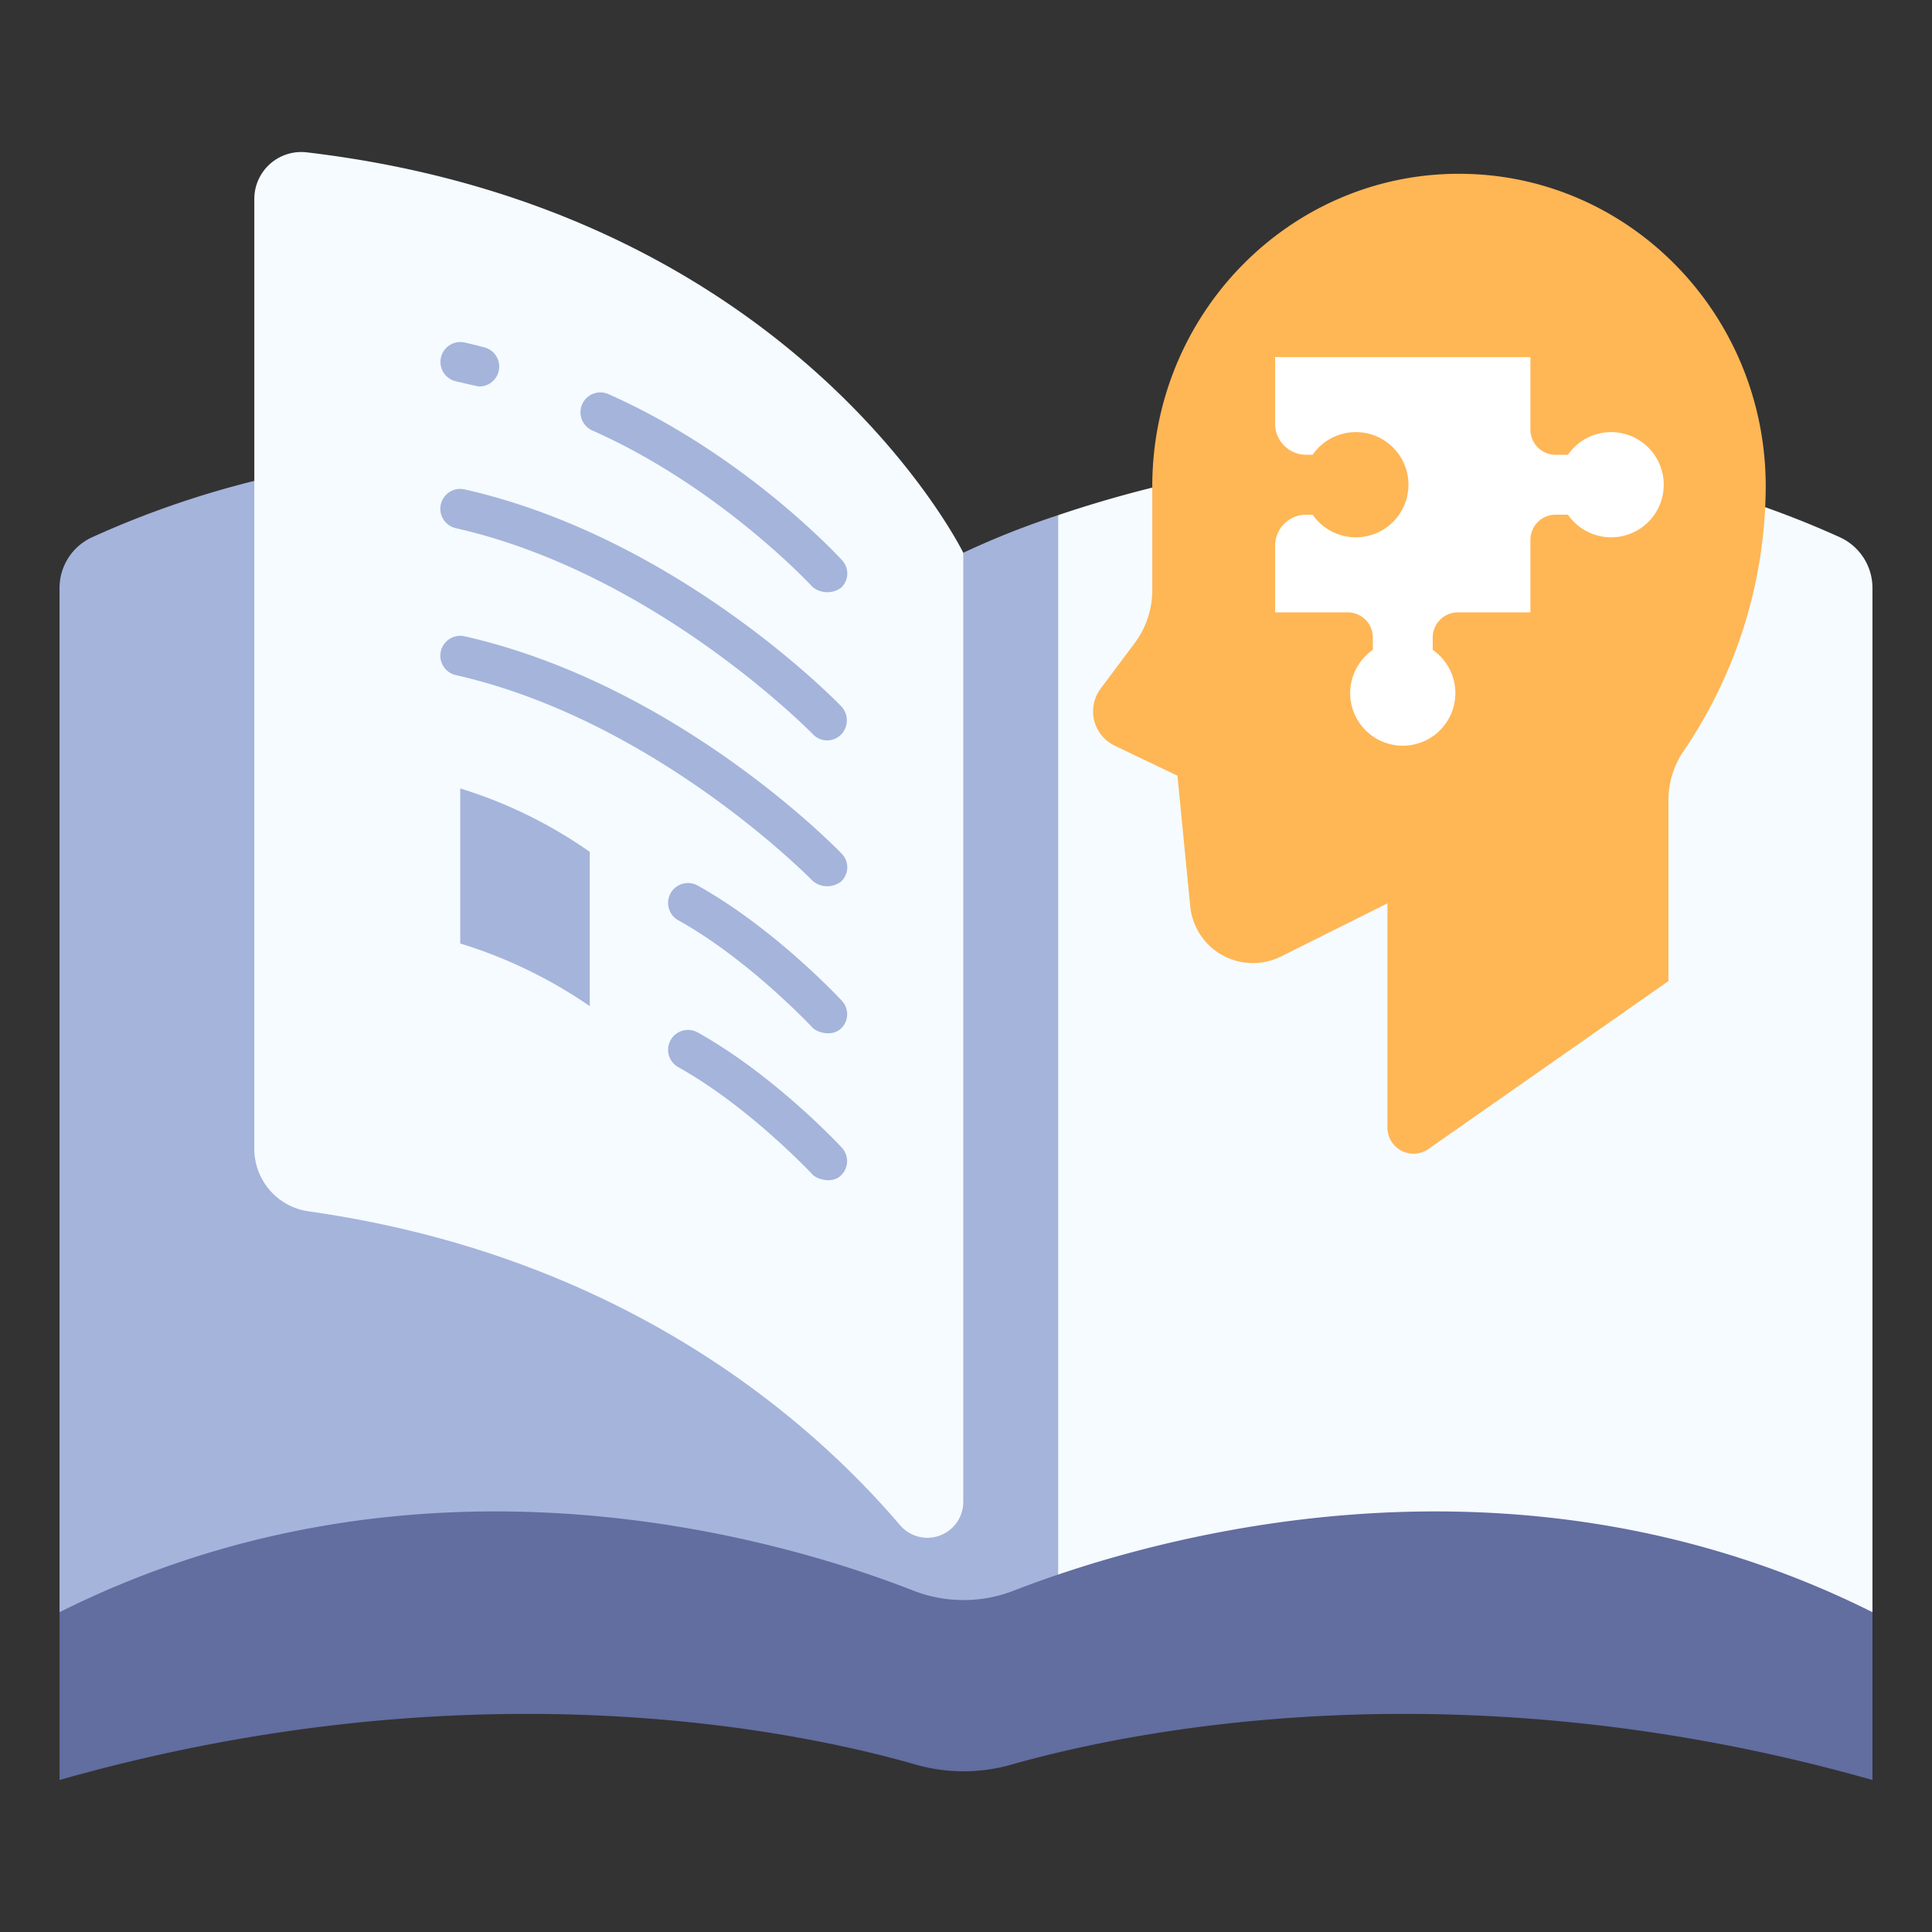
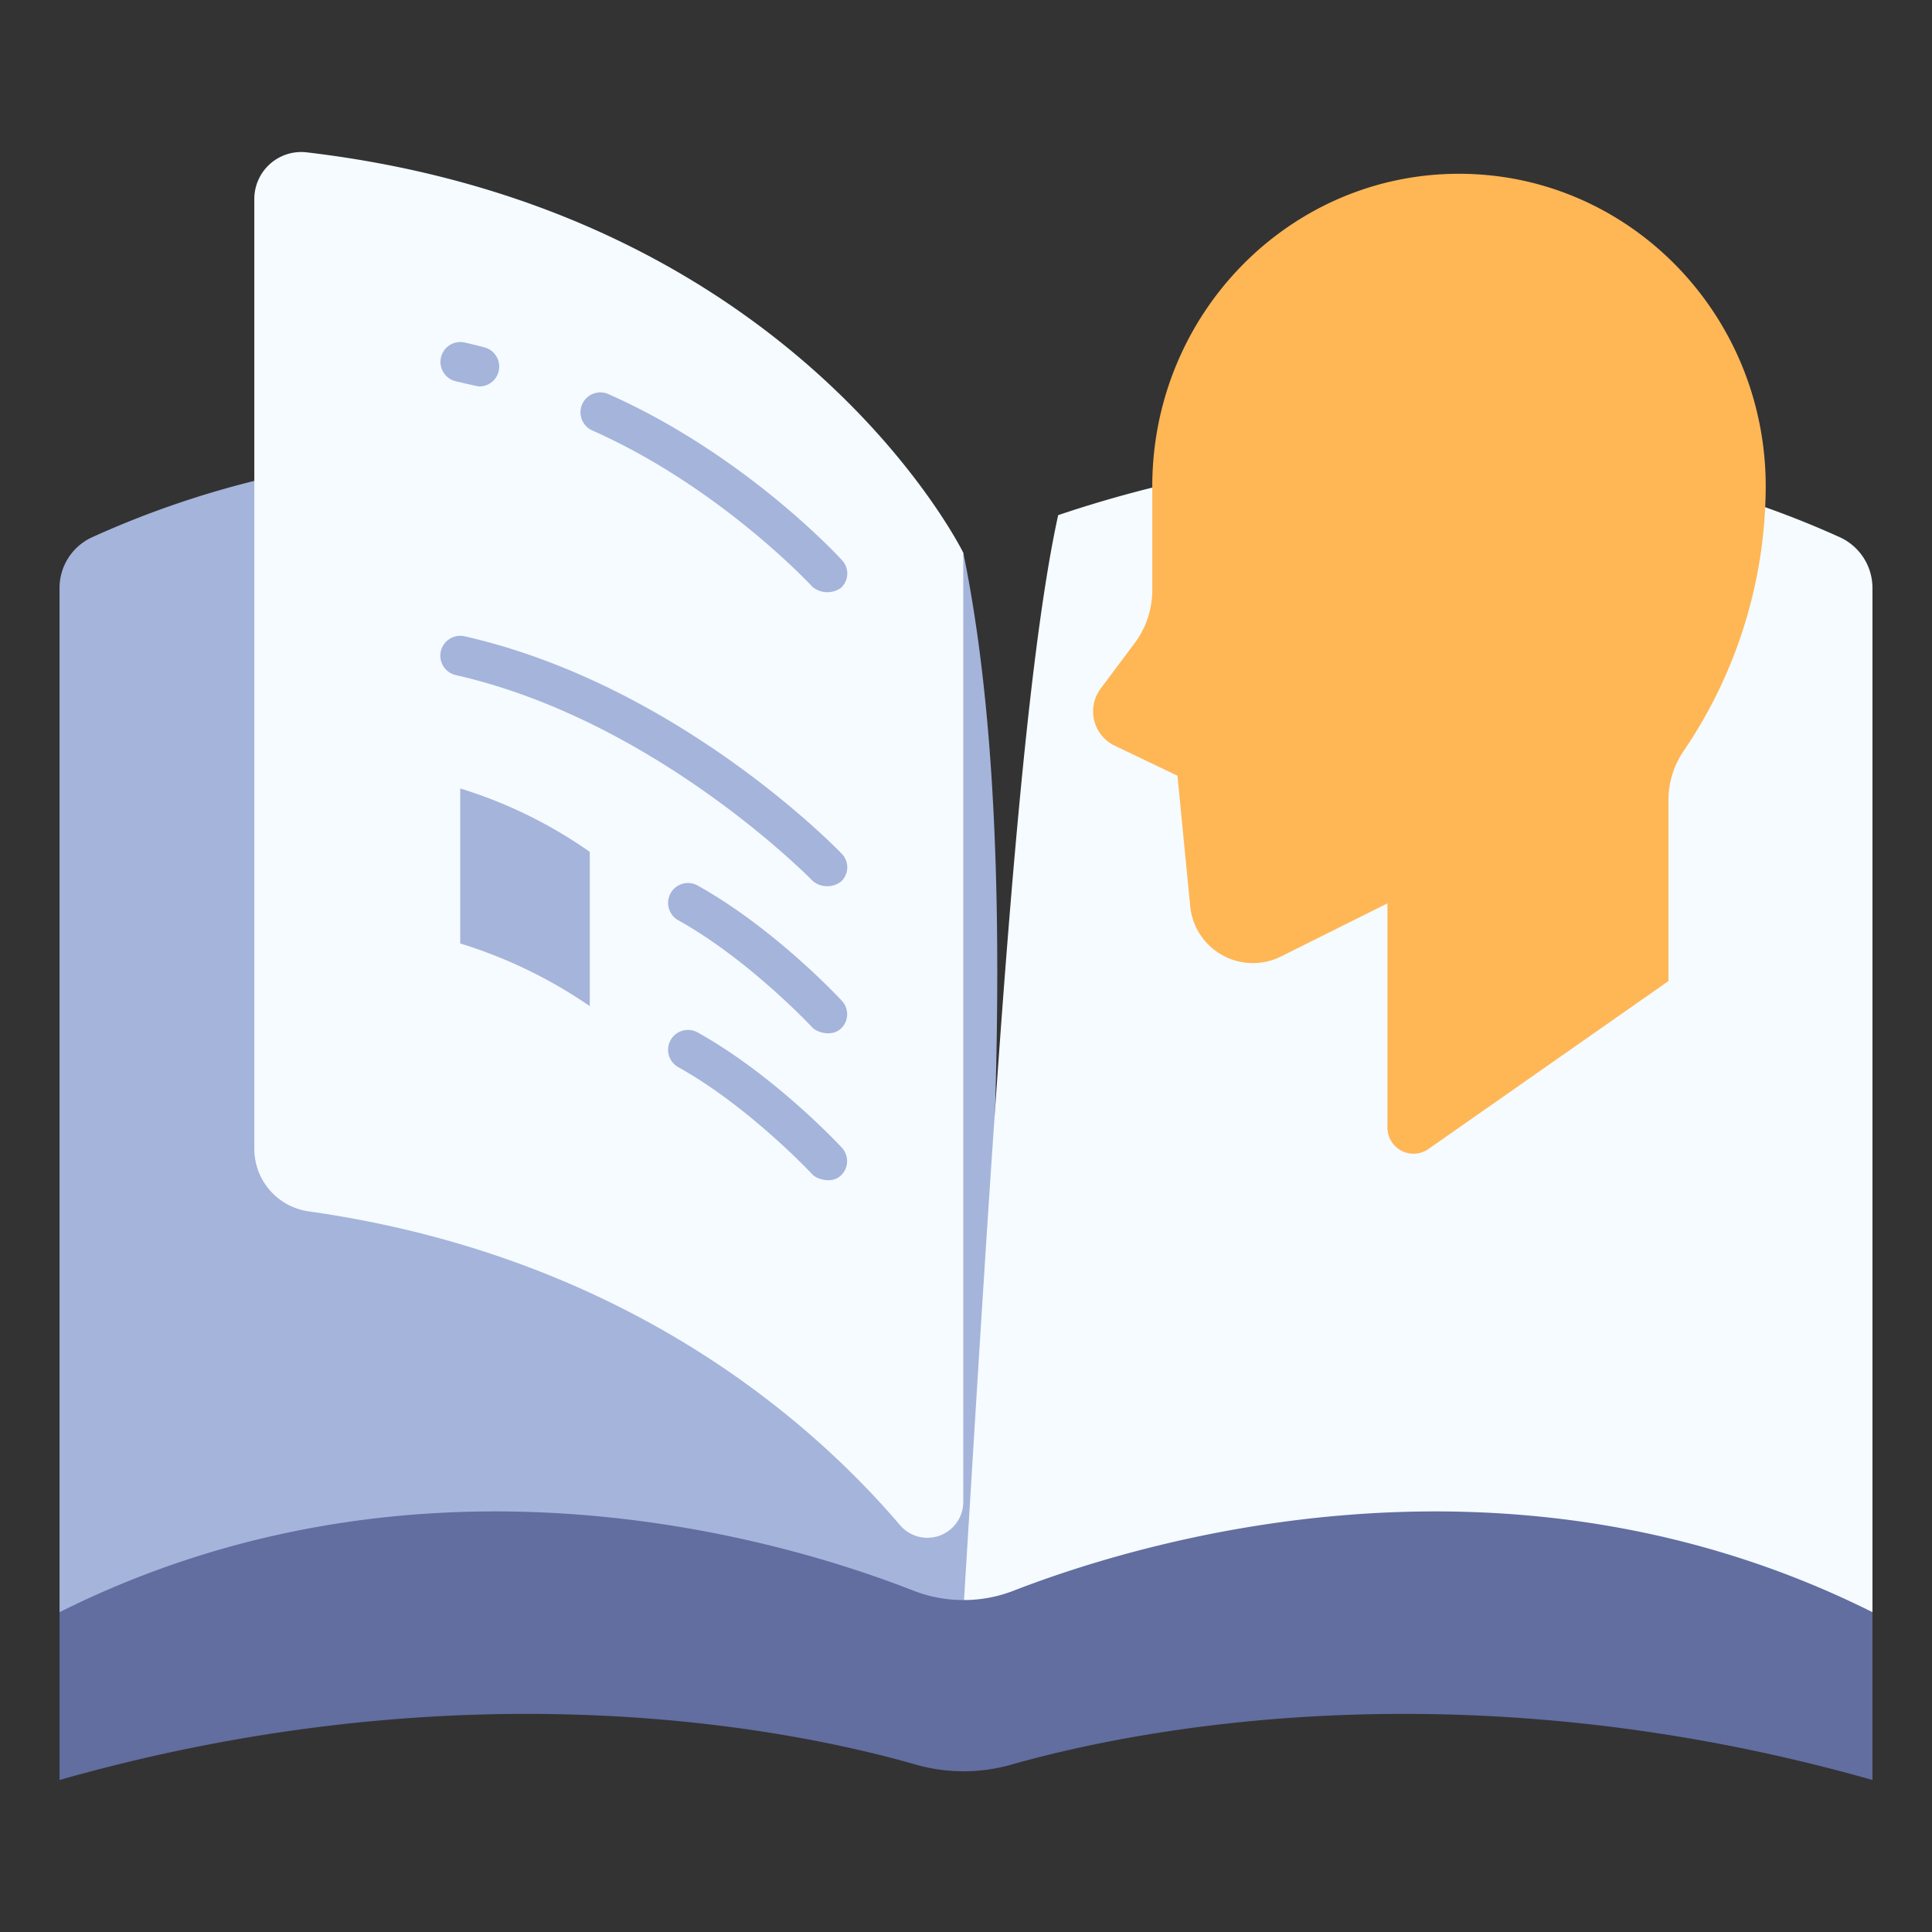
<svg xmlns="http://www.w3.org/2000/svg" id="icon" viewBox="0 0 340 340">
  <rect x="0" y="0" width="340" height="340" fill="#333333" stroke="none" />
  <title>16_psychology book</title>
  <path d="M169.522,283.717c6.132-71.921,9.628-139.643,0-186.438,0,0-75.543-38.014-153.33-2.724a9.811,9.811,0,0,0-5.714,8.949V283.717Z" style="fill:#a5b4db" />
  <path d="M169.522,283.717c4.806-78.156,9.409-159.968,16.7-193.06,26.728-9.033,81.8-21.394,137.584,3.9a9.812,9.812,0,0,1,5.715,8.95V283.717Z" style="fill:#f5fbff" />
-   <path d="M186.223,90.658a147.159,147.159,0,0,0-16.7,6.621V283.717h16.7Z" style="fill:#a5b4db" />
  <path d="M160.691,279.908c-22.8-8.929-86.357-28.133-150.213,3.809V313.25c72.871-20.689,129.92-8.668,150.624-2.724a30.692,30.692,0,0,0,16.858.026c20.877-5.935,78.585-18.021,151.562,2.7V283.717c-63.934-31.981-128.178-12.691-151.154-3.777A24.327,24.327,0,0,1,160.691,279.908Z" style="fill:#626da0" />
  <path d="M158.4,268.414c-15.579-18.268-48.416-47.346-104.038-55.229A11.12,11.12,0,0,1,44.755,202.2V35.022a8.262,8.262,0,0,1,9.206-8.214c86,10.117,115.561,70.471,115.561,70.471V264.292A6.321,6.321,0,0,1,158.4,268.414Z" style="fill:#f5fbff" />
  <path d="M80.992,166.033a83.521,83.521,0,0,1,22.8,11.031V149.915a81.236,81.236,0,0,0-22.8-11.162Z" style="fill:#a5b4db" />
  <path d="M80.219,67.1c1.088.246,3.838.911,4.134.911a3.5,3.5,0,0,0,.89-6.885q-1.726-.456-3.478-.853A3.5,3.5,0,0,0,80.219,67.1Z" style="fill:#a5b4db" />
  <path d="M104.236,75.755c22.528,9.994,38.595,27.354,38.754,27.528a4.129,4.129,0,0,0,4.945.217,3.411,3.411,0,0,0,.219-4.943c-.689-.754-17.169-18.594-41.079-29.2a3.5,3.5,0,1,0-2.839,6.4Z" style="fill:#a5b4db" />
-   <path d="M80.219,92.952c35.23,7.981,62.544,35.987,62.833,36.251a3.444,3.444,0,0,0,4.948.09,3.6,3.6,0,0,0,.092-4.947c-1.166-1.212-29.009-29.767-66.326-38.221a3.5,3.5,0,1,0-1.547,6.827Z" style="fill:#a5b4db" />
  <path d="M80.219,118.807c35.23,7.981,62.561,35.969,62.833,36.251a3.99,3.99,0,0,0,4.948.09,3.419,3.419,0,0,0,.092-4.947c-1.166-1.212-29.009-29.767-66.326-38.221a3.5,3.5,0,1,0-1.547,6.827Z" style="fill:#a5b4db" />
  <path d="M122.73,155.814a3.5,3.5,0,0,0-3.4,6.118c12.46,6.929,23.568,18.813,23.678,18.932.69.743,3.26,1.675,4.946.184a3.469,3.469,0,0,0,.186-4.944C147.656,175.584,136.184,163.295,122.73,155.814Z" style="fill:#a5b4db" />
  <path d="M147.952,206.9a3.487,3.487,0,0,0,.186-4.944c-.482-.52-11.954-12.809-25.409-20.29a3.5,3.5,0,0,0-3.4,6.118c12.46,6.928,23.568,18.813,23.678,18.932C143.7,207.462,146.315,208.4,147.952,206.9Z" style="fill:#a5b4db" />
  <path d="M256.759,30.582c-29.811,0-53.977,24.635-53.977,55.023v18.261a15.54,15.54,0,0,1-3.1,9.312l-5.982,8a6.7,6.7,0,0,0,2.473,10.051l11.041,5.281,2.245,22.97a11.086,11.086,0,0,0,15.816,8.922l18.894-9.426v39.466a4.588,4.588,0,0,0,7.218,3.759l42.23-29.549V140.862a15.354,15.354,0,0,1,2.7-8.737,83.242,83.242,0,0,0,14.422-46.52C310.737,55.217,286.57,30.582,256.759,30.582Z" style="fill:#ffb655" />
-   <path d="M284.731,76.121a9.248,9.248,0,0,0-8.8,3.911h-2.178a4.422,4.422,0,0,1-4.422-4.422V62.837H224.4V74.569a5.463,5.463,0,0,0,5.463,5.463H231a9.257,9.257,0,1,1,0,10.541h-1.137a5.463,5.463,0,0,0-5.463,5.463v11.732h12.773a4.422,4.422,0,0,1,4.422,4.422v2.178a9.256,9.256,0,1,0,10.542,0V112.19a4.421,4.421,0,0,1,4.421-4.422h12.773V95a4.422,4.422,0,0,1,4.422-4.422h2.178a9.255,9.255,0,1,0,8.8-14.452Z" style="fill:#fff" />
</svg>